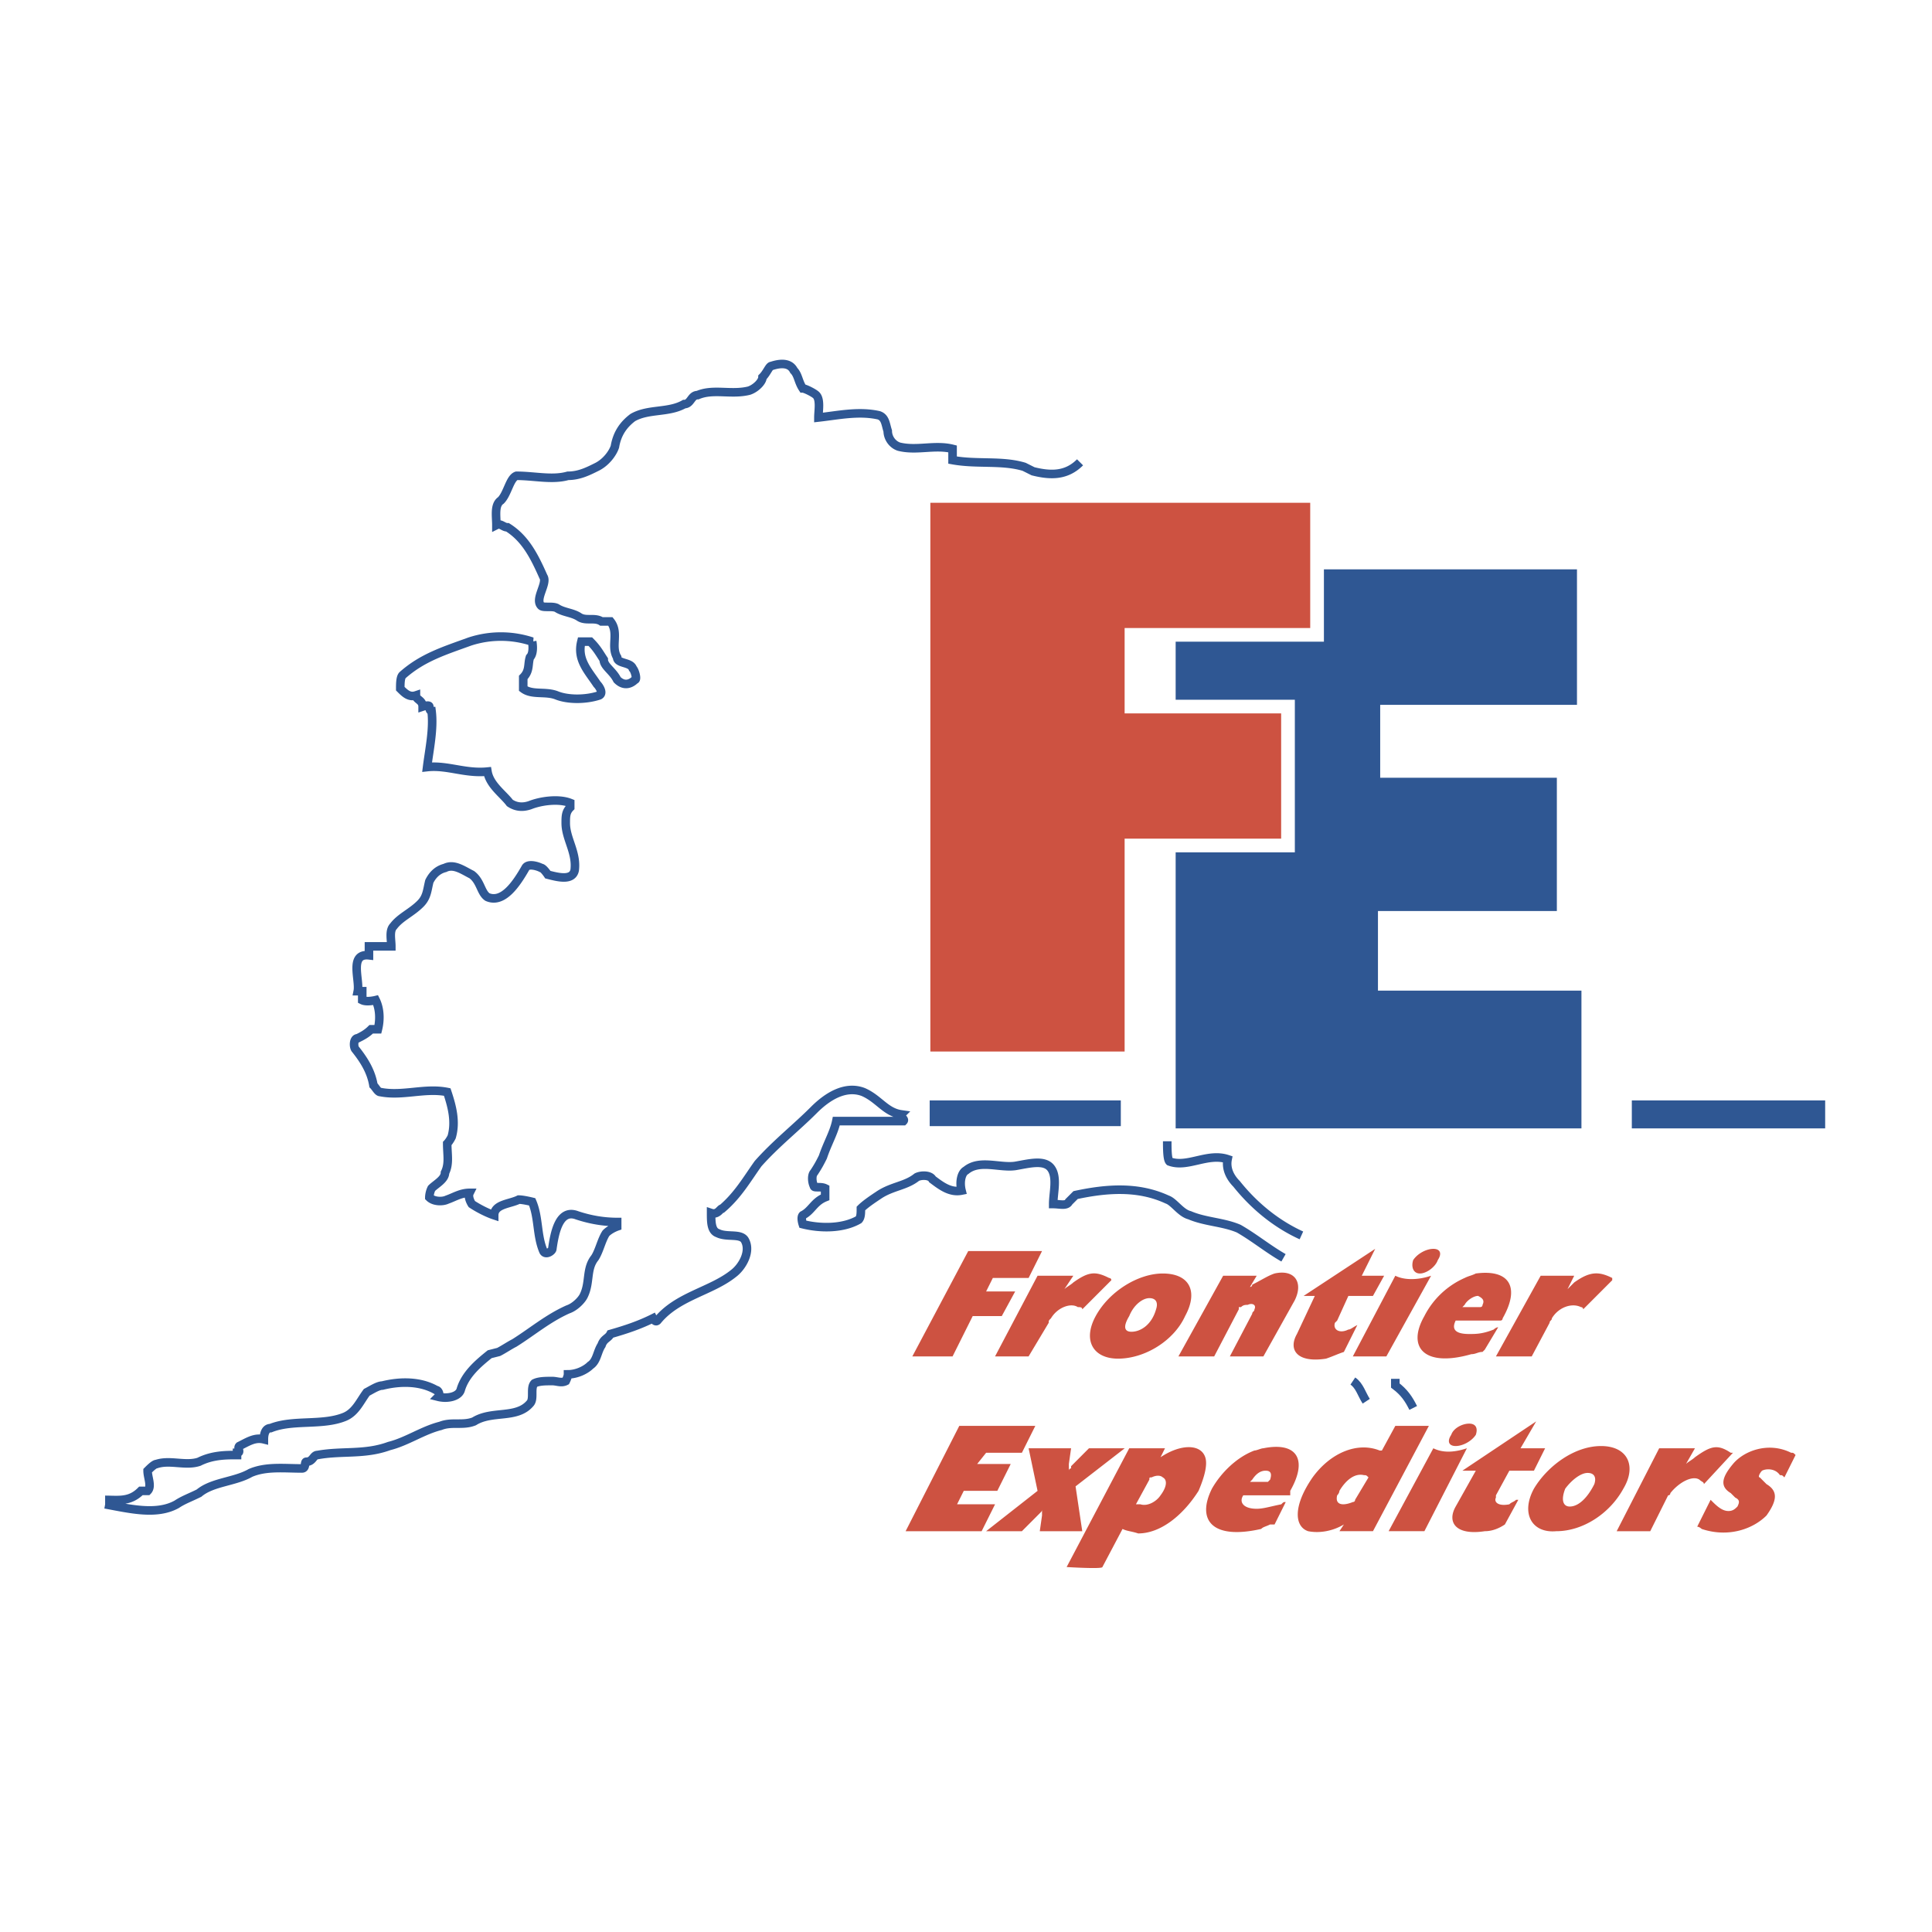
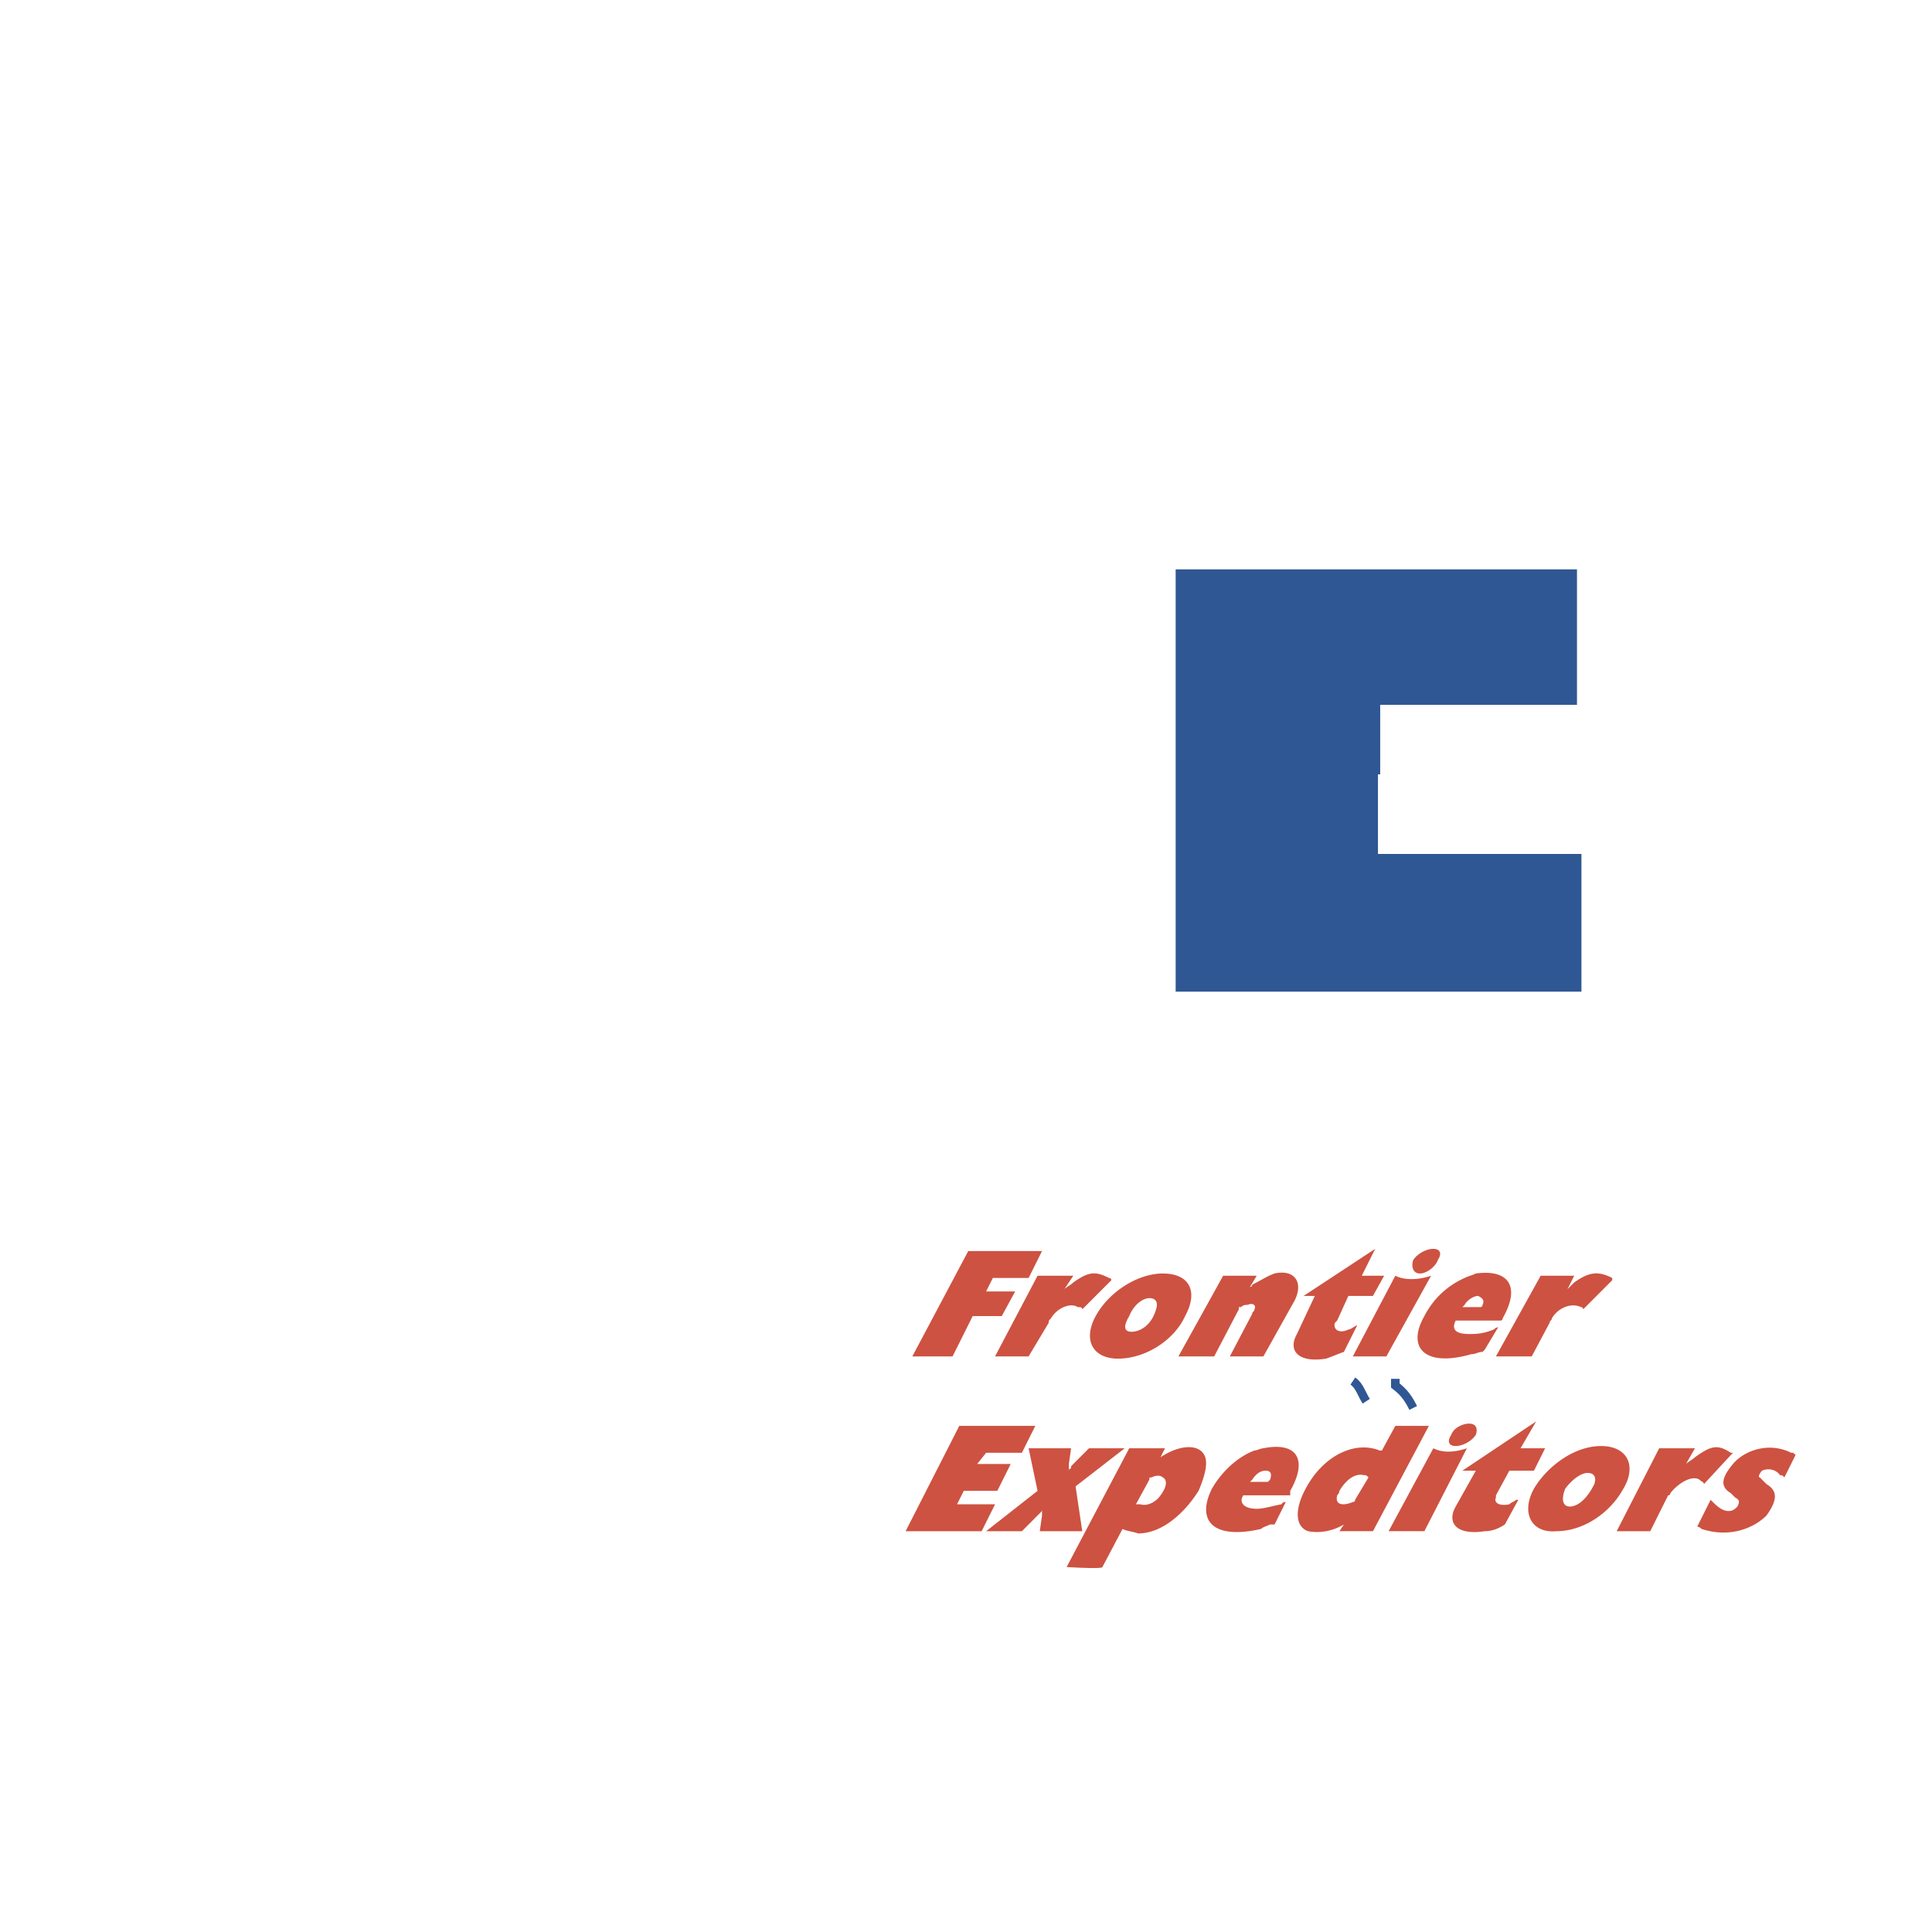
<svg xmlns="http://www.w3.org/2000/svg" width="2500" height="2500" viewBox="0 0 192.756 192.756">
  <path fill-rule="evenodd" clip-rule="evenodd" fill="#fff" d="M0 0h192.756v192.756H0V0z" />
-   <path d="M107.756 46.125c-1.34 1.342-2.9 1.342-4.686.895 0 0-.445-.224-.893-.447-2.23-.67-4.684-.224-7.139-.67v-1.118c-1.784-.447-3.569.224-5.354-.223-.669-.224-1.115-.895-1.115-1.565-.223-.671-.223-1.342-.893-1.565-2.008-.447-4.016 0-6.023.224 0-.67.223-1.789-.223-2.235-.224-.224-1.116-.671-1.339-.671-.446-.671-.446-1.341-.893-1.788-.446-.895-1.561-.671-2.23-.447-.224 0-.446.67-.893 1.117 0 .447-.669 1.118-1.339 1.342-1.784.447-3.569-.224-5.131.447-.669 0-.669.895-1.338.895-1.562.894-3.57.447-5.132 1.341-.893.671-1.562 1.565-1.785 2.907-.223.67-.892 1.564-1.785 2.012-.893.447-1.785.894-2.9.894-1.562.447-3.347 0-5.131 0-.669.224-.892 1.789-1.562 2.459-.669.447-.446 1.565-.446 2.46.446-.224.669.223 1.116.223 1.785 1.118 2.677 2.907 3.569 4.918.446.671-.893 2.236-.223 2.907.223.224 1.115 0 1.562.224.669.447 1.562.447 2.231.894.669.447 1.562 0 2.231.447h.892c.893 1.118 0 2.46.669 3.577 0 .671 1.339.447 1.562 1.118.224.223.446 1.118.224 1.118-.446.447-1.116.671-1.785 0-.446-.895-1.339-1.341-1.339-2.012-.445-.67-.669-1.118-1.338-1.789h-.893c-.446 1.789.669 2.906 1.562 4.248.224.224.669.894.224 1.118-1.339.447-3.124.447-4.239 0-1.115-.447-2.454 0-3.346-.671v-1.118c.669-.671.446-1.341.669-2.012.446-.447.223-1.565.223-1.565a9.945 9.945 0 0 0-6.247 0c-2.454.895-4.685 1.565-6.692 3.354-.223.224-.223.895-.223 1.341.446.447.892.894 1.562.671 0 .447.669.447.669 1.118 0 0 .669-.224.669 0 0 0 0 .447.223.447.223 1.789-.223 3.801-.446 5.589 2.007-.224 3.792.671 6.023.447.223 1.342 1.562 2.236 2.231 3.13.669.447 1.339.447 2.008.224 1.115-.447 2.9-.67 4.016-.224v.447c-.446.447-.446.895-.446 1.565 0 1.565 1.115 2.906.892 4.695-.223 1.118-1.785.671-2.677.447 0 0-.446-.671-.669-.671-.446-.224-1.338-.447-1.562 0-.893 1.565-2.231 3.577-3.793 2.906-.669-.447-.669-1.564-1.562-2.235-.892-.447-1.785-1.118-2.677-.671-.893.224-1.339.895-1.562 1.342-.223.894-.223 1.564-.893 2.235-.892.895-2.007 1.341-2.677 2.235-.446.447-.222 1.342-.222 2.013h-2.231v.894c-2.008-.224-.893 2.459-1.116 3.578h.446v.893c.446.225 1.339 0 1.339 0 .446.895.446 2.012.223 2.906h-.669c-.446.447-.893.672-1.338.895-.446 0-.446.895-.223 1.117.892 1.119 1.562 2.236 1.785 3.578.223.223.446.67.669.67 2.231.447 4.462-.447 6.692 0 .446 1.342.893 2.906.446 4.473-.223.447-.446.67-.446.67 0 1.117.223 2.012-.223 2.906 0 .67-.893 1.117-1.339 1.564-.223.447-.223.895-.223.895.446.447 1.339.447 1.785.225.669-.225 1.339-.672 2.231-.672-.223.447.223 1.119.223 1.119.669.445 1.562.895 2.231 1.117 0-1.117 1.562-1.117 2.453-1.564.447 0 1.339.223 1.339.223.669 1.564.446 3.354 1.116 4.918.223.447.892 0 .892-.223.223-1.564.669-4.025 2.454-3.354 1.338.447 2.677.672 4.016.672v.445s-.669.225-1.115.672c-.446.67-.669 1.787-1.115 2.459-.893 1.117-.447 2.459-1.116 3.801-.224.447-.893 1.117-1.562 1.34-2.008.896-3.57 2.236-5.354 3.355-.446.223-1.116.67-1.562.893l-.892.225c-1.115.895-2.454 2.012-2.9 3.576-.223.672-1.339.895-2.231.672.223-.225 0-.672-.223-.672-1.562-.895-3.569-.895-5.354-.447-.447 0-1.116.447-1.562.672-.669.895-1.115 2.012-2.231 2.459-2.23.895-5.131.223-7.362 1.117-.446 0-.669.447-.669 1.117-.893-.223-1.562.225-2.455.672-.223.223.223.67-.223.67v.225c-1.115 0-2.454 0-3.792.67-1.339.447-2.9-.223-4.239.225-.223 0-.669.445-.892.67 0 .67.446 1.564 0 2.012h-.669c-1.115 1.117-2.23.895-3.569.895m.001.442c2.454.447 5.131 1.117 7.14 0 .668-.447 1.338-.672 2.23-1.117 1.338-1.119 3.569-1.119 5.131-2.014 1.562-.67 3.347-.447 5.131-.447.446 0 .223-.67.446-.67.669 0 .669-.67 1.116-.67 2.454-.447 4.685 0 7.139-.895 1.784-.447 3.346-1.564 5.131-2.012 1.115-.447 2.231 0 3.347-.447 1.784-1.119 4.238-.225 5.577-1.789.446-.447 0-1.564.446-2.012.446-.225 1.116-.225 1.785-.225.446 0 .893.225 1.339 0 0 0 .223-.447.223-.67.892 0 1.785-.447 2.23-.895.669-.447.669-1.342 1.116-2.012.223-.67.669-.67.892-1.117 1.562-.447 2.9-.895 4.239-1.564 0 0 .223.445.446.223 2.008-2.459 5.354-2.906 7.585-4.695.893-.67 1.785-2.236 1.116-3.354-.446-.67-1.785-.223-2.677-.67-.669-.225-.669-1.117-.669-2.012.669.223.892-.449 1.115-.449 1.562-1.34 2.454-2.906 3.569-4.471 1.785-2.012 3.793-3.576 5.577-5.365 1.338-1.342 3.124-2.459 4.908-1.789 1.562.672 2.231 2.012 3.793 2.236-.224.223.446.447.223.67H83.44c-.224 1.119-.893 2.236-1.339 3.578-.223.447-.446.895-.893 1.564-.223.225-.223.895 0 1.342 0 .223.669 0 1.116.223v.895c-1.116.447-1.339 1.342-2.231 1.789-.223.223 0 .895 0 .895 1.785.447 4.016.447 5.577-.447.223-.225.223-.67.223-1.119.447-.445 1.116-.893 1.785-1.34 1.339-.895 2.677-.895 3.793-1.789.446-.223 1.338-.223 1.562.223.892.672 1.785 1.342 2.9 1.119-.224-.895 0-1.789.446-2.012 1.339-1.119 3.347-.225 4.907-.447 1.34-.225 2.9-.672 3.57.223s.223 2.459.223 3.578c.67 0 1.338.223 1.562-.225l.67-.67c3.121-.672 6.246-.895 9.146.447.668.223 1.338 1.342 2.23 1.564 1.561.672 3.346.672 4.908 1.342 1.561.895 2.9 2.012 4.461 2.906m1.786-2.235c-2.455-1.117-4.686-2.906-6.469-5.143-.447-.447-1.117-1.34-.893-2.459-2.01-.67-4.016.895-5.801.225-.223-.225-.223-1.342-.223-2.012" fill="none" stroke="#2f5793" stroke-width=".854" stroke-miterlimit="2.613" />
-   <path fill-rule="evenodd" clip-rule="evenodd" fill="#2f5793" stroke="#fff" stroke-width=".341" stroke-miterlimit="2.613" d="M117.125 112.748V56.633h40.381v13.862h-19.633v6.93h17.625v13.638H137.65v7.601h20.301v14.084h-40.826z" />
-   <path fill-rule="evenodd" clip-rule="evenodd" fill="#cd5241" stroke="#fff" stroke-width="1.366" stroke-miterlimit="2.613" d="M92.139 105.594V49.479h39.265V63.34h-18.517v7.155h15.617v13.861h-15.617v21.238H92.139z" />
-   <path fill-rule="evenodd" clip-rule="evenodd" fill="#2f5793" stroke="#fff" stroke-width=".341" stroke-miterlimit="2.613" d="M92.585 112.525h19.409v-2.906H92.585v2.906zM162.637 112.748h19.631v-3.129h-19.631v3.129z" />
+   <path fill-rule="evenodd" clip-rule="evenodd" fill="#2f5793" stroke="#fff" stroke-width=".341" stroke-miterlimit="2.613" d="M117.125 112.748V56.633h40.381v13.862h-19.633v6.93h17.625H137.65v7.601h20.301v14.084h-40.826z" />
  <path fill-rule="evenodd" clip-rule="evenodd" fill="#cd5241" d="M91.024 135.328l5.577-10.508h7.362l-1.338 2.684h-3.57l-.668 1.342h2.898l-1.338 2.459h-2.9l-2.008 4.023h-4.015zM99.277 135.328l4.24-8.047h3.568l-.893 1.34c.225-.223.67-.447.893-.67 1.562-1.117 2.232-1.117 3.57-.447 0 0 .223 0 .223.225l-2.9 2.904c0-.223-.223-.223-.445-.223-.67-.447-2.008 0-2.678 1.119-.223.223-.223.223-.223.445l-2.008 3.354h-3.347zM109.318 131.305c1.338-2.459 4.238-4.248 6.691-4.248 2.678 0 3.57 1.789 2.23 4.248-1.115 2.459-4.016 4.248-6.691 4.248-2.454 0-3.569-1.789-2.23-4.248zm3.569 1.564c.893 0 2.008-.67 2.453-2.236.225-.67 0-1.117-.668-1.117-.67 0-1.562.67-2.008 1.789-.67 1.117-.447 1.564.223 1.564zM117.572 135.328l4.461-8.047h3.348l-.67 1.117s.223 0 .223-.225c.893-.445 1.562-.893 2.23-1.117 2.008-.447 2.9.895 2.008 2.684l-3.123 5.588h-3.346l2.23-4.248c0-.223.223-.223.223-.447.225-.447-.223-.67-.67-.447-.223 0-.445 0-.668.225h-.223v.223l-2.455 4.695h-3.568v-.001zM130.064 129.293l7.139-4.695-1.338 2.684h2.23l-1.115 2.012h-2.453l-1.117 2.459-.223.223c-.223.672.447 1.119 1.34.672.223 0 .445-.225.893-.447l-1.34 2.682c-.67.225-1.115.447-1.785.672-2.9.447-3.791-.895-2.9-2.459l1.785-3.801h-1.116v-.002zM134.973 135.328l4.238-8.047c.893.447 2.232.447 3.57 0l-4.463 8.047h-3.345zm6.023-9.613c.447-.67 1.338-1.117 2.008-1.117s.893.447.447 1.117c-.225.672-1.117 1.342-1.785 1.342-.67 0-.893-.67-.67-1.342zM149.697 131.752h-4.463c-.445.895 0 1.342 1.34 1.342.668 0 1.338 0 2.453-.447 0 0 .223-.225.447-.225l-1.34 2.236-.223.223c-.445 0-.67.225-1.115.225-4.686 1.342-6.471-.672-4.686-3.801a8.24 8.24 0 0 1 4.016-3.801c.447-.223.67-.223 1.115-.447 3.348-.447 4.463 1.342 2.678 4.473.001-.001.001.222-.222.222zm-2.008-1.342s.223 0 .223-.225c.223-.445 0-.67-.445-.893-.447 0-1.115.447-1.34.893l-.223.225h1.785zM149.25 135.328l4.463-8.047h3.346l-.668 1.34.668-.67c1.562-1.117 2.455-1.117 3.793-.447v.225l-2.9 2.904c0-.223-.223-.223-.223-.223-.893-.447-2.23 0-2.9 1.119 0 .223-.223.223-.223.445l-1.785 3.354h-3.571zM90.354 152.768l5.354-10.508h7.585l-1.338 2.681h-3.568l-.893 1.12h3.346l-1.338 2.681h-3.347l-.669 1.342h3.791l-1.338 2.684h-7.585zM98.387 152.768l5.131-4.025-.893-4.248h4.238l-.223 1.566v.67s0-.225.223-.225v-.223l.223-.223 1.562-1.566h3.568l-4.906 3.801.668 4.473h-4.238l.223-1.566v-.223-.447c0 .223 0 .223-.223.447l-.223.223-1.562 1.566h-3.568zM106.418 156.344l6.246-11.85h3.568l-.445.895c2.008-1.342 4.016-1.342 4.461 0 .225.672 0 1.789-.668 3.354-1.562 2.459-3.793 4.248-6.023 4.248-.67-.223-1.115-.223-1.562-.447l-2.008 3.801c-.001.221-3.569-.001-3.569-.001zm7.361-6.26c.67.223 1.561-.225 2.008-.895.67-.895.67-1.564.223-1.789-.223-.223-.67-.223-1.115 0-.223 0-.223 0-.223.225l-1.34 2.459h.447zM128.727 149.189h-4.686c-.445.67 0 1.342 1.34 1.342.668 0 1.338-.225 2.453-.447.223-.225.223-.225.445-.225l-1.115 2.236h-.445c-.447.225-.67.225-.893.447-4.908 1.117-6.469-.895-4.908-4.023.893-1.566 2.455-3.131 4.238-3.801.225 0 .67-.225.893-.225 3.346-.67 4.463 1.119 2.678 4.248v.448zm-2.231-1.341l.223-.223c.223-.672 0-.895-.447-.895-.445 0-.891.223-1.338.895l-.223.223h1.785zM137.873 144.719l1.338-2.459h3.348l-5.578 10.508h-3.346l.445-.672c-1.115.672-2.453.895-3.568.672-1.34-.447-1.562-2.461.445-5.367 1.785-2.459 4.463-3.576 6.693-2.682h.223zm-1.785 2.459c-.891-.225-1.785.447-2.453 1.564 0 0 0 .225-.225.447-.223.895.447 1.117 1.562.67 0 0 .225 0 .225-.223l1.338-2.236c-.224-.222-.224-.222-.447-.222zM138.543 152.768l4.461-8.273c.893.447 2.008.447 3.348 0l-4.24 8.273h-3.569zm6.246-9.614c.223-.672 1.115-1.119 1.785-1.119.668 0 .893.447.668 1.119-.445.67-1.338 1.117-2.008 1.117-.668 0-.89-.447-.445-1.117zM145.904 146.73l7.361-4.918-1.561 2.682h2.453l-1.115 2.236h-2.453l-1.34 2.459v.223c-.223.447.225.895 1.34.672.223-.225.445-.225.668-.447h.225l-1.34 2.459c-.668.447-1.338.672-2.008.672-2.9.447-3.791-.895-2.9-2.461l2.008-3.576h-1.338v-.001zM153.043 148.52c1.338-2.236 4.016-4.248 6.693-4.248 2.676 0 3.568 2.012 2.23 4.248-1.338 2.459-4.016 4.248-6.693 4.248-2.453.222-3.568-1.789-2.23-4.248zm3.57 1.787c.893 0 1.785-.895 2.453-2.234.223-.672 0-1.119-.668-1.119-.67 0-1.562.672-2.232 1.566-.445 1.117-.223 1.787.447 1.787zM161.297 152.768l4.24-8.273h3.568l-.893 1.566c.223-.225.67-.447.893-.672 1.562-1.117 2.23-1.342 3.57-.447h.223l-2.9 3.131c0-.225-.223-.225-.445-.447-.67-.447-2.008.223-2.9 1.342 0 0 0 .223-.223.223l-1.785 3.578h-3.348v-.001zM179.145 145.166l-1.115 2.234c-.223-.223-.223-.223-.445-.223-.447-.672-1.34-.672-1.785-.447-.223.223-.447.67-.223.67l.223.225.445.447c1.115.67 1.115 1.564 0 3.129-1.338 1.342-3.791 2.236-6.469 1.342 0 0-.223-.223-.447-.223l1.34-2.684.223.223c.67.672 1.115.895 1.562.895.445 0 .668-.223.891-.447.225-.447.225-.67-.223-.895l-.445-.445c-1.115-.672-.893-1.566.223-2.906 1.115-1.342 3.57-2.236 5.801-1.119.221-.001.221-.001.444.224z" />
  <path d="M134.973 137.787c.67.447.893 1.342 1.338 2.014m2.9-2.237v.67c.893.672 1.338 1.342 1.785 2.236" fill="none" stroke="#2f5793" stroke-width=".854" stroke-miterlimit="2.613" />
</svg>